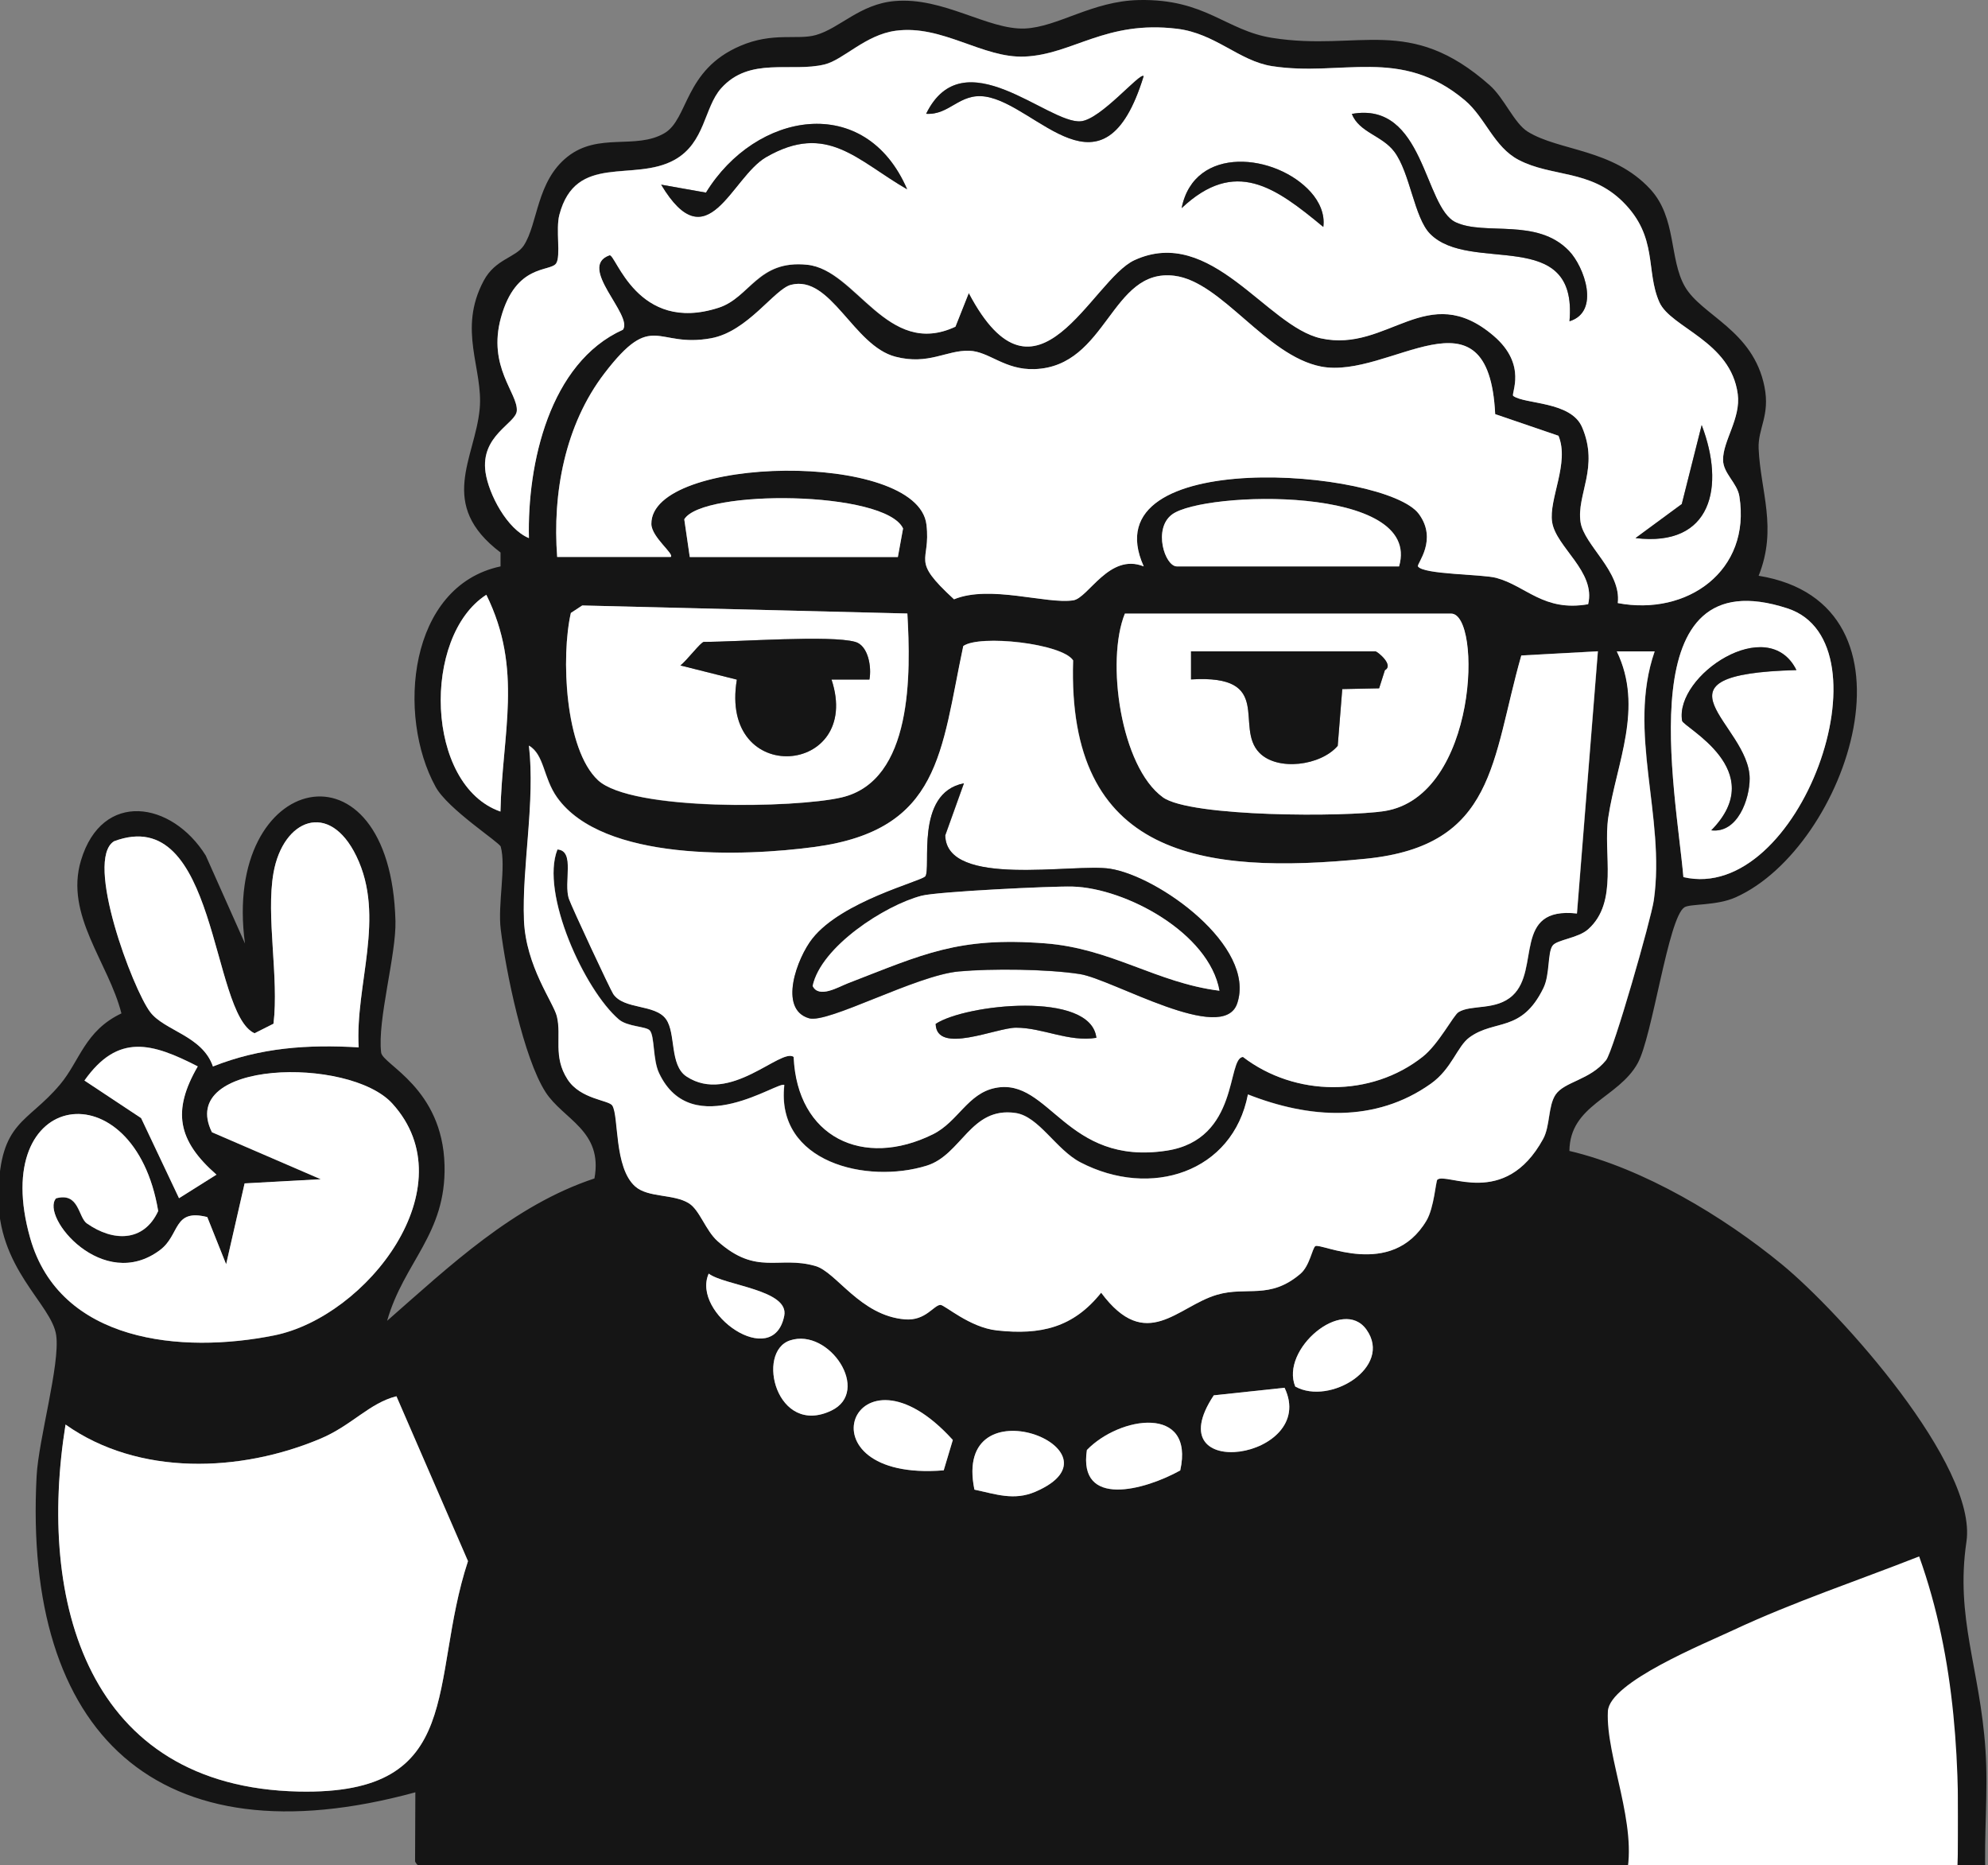
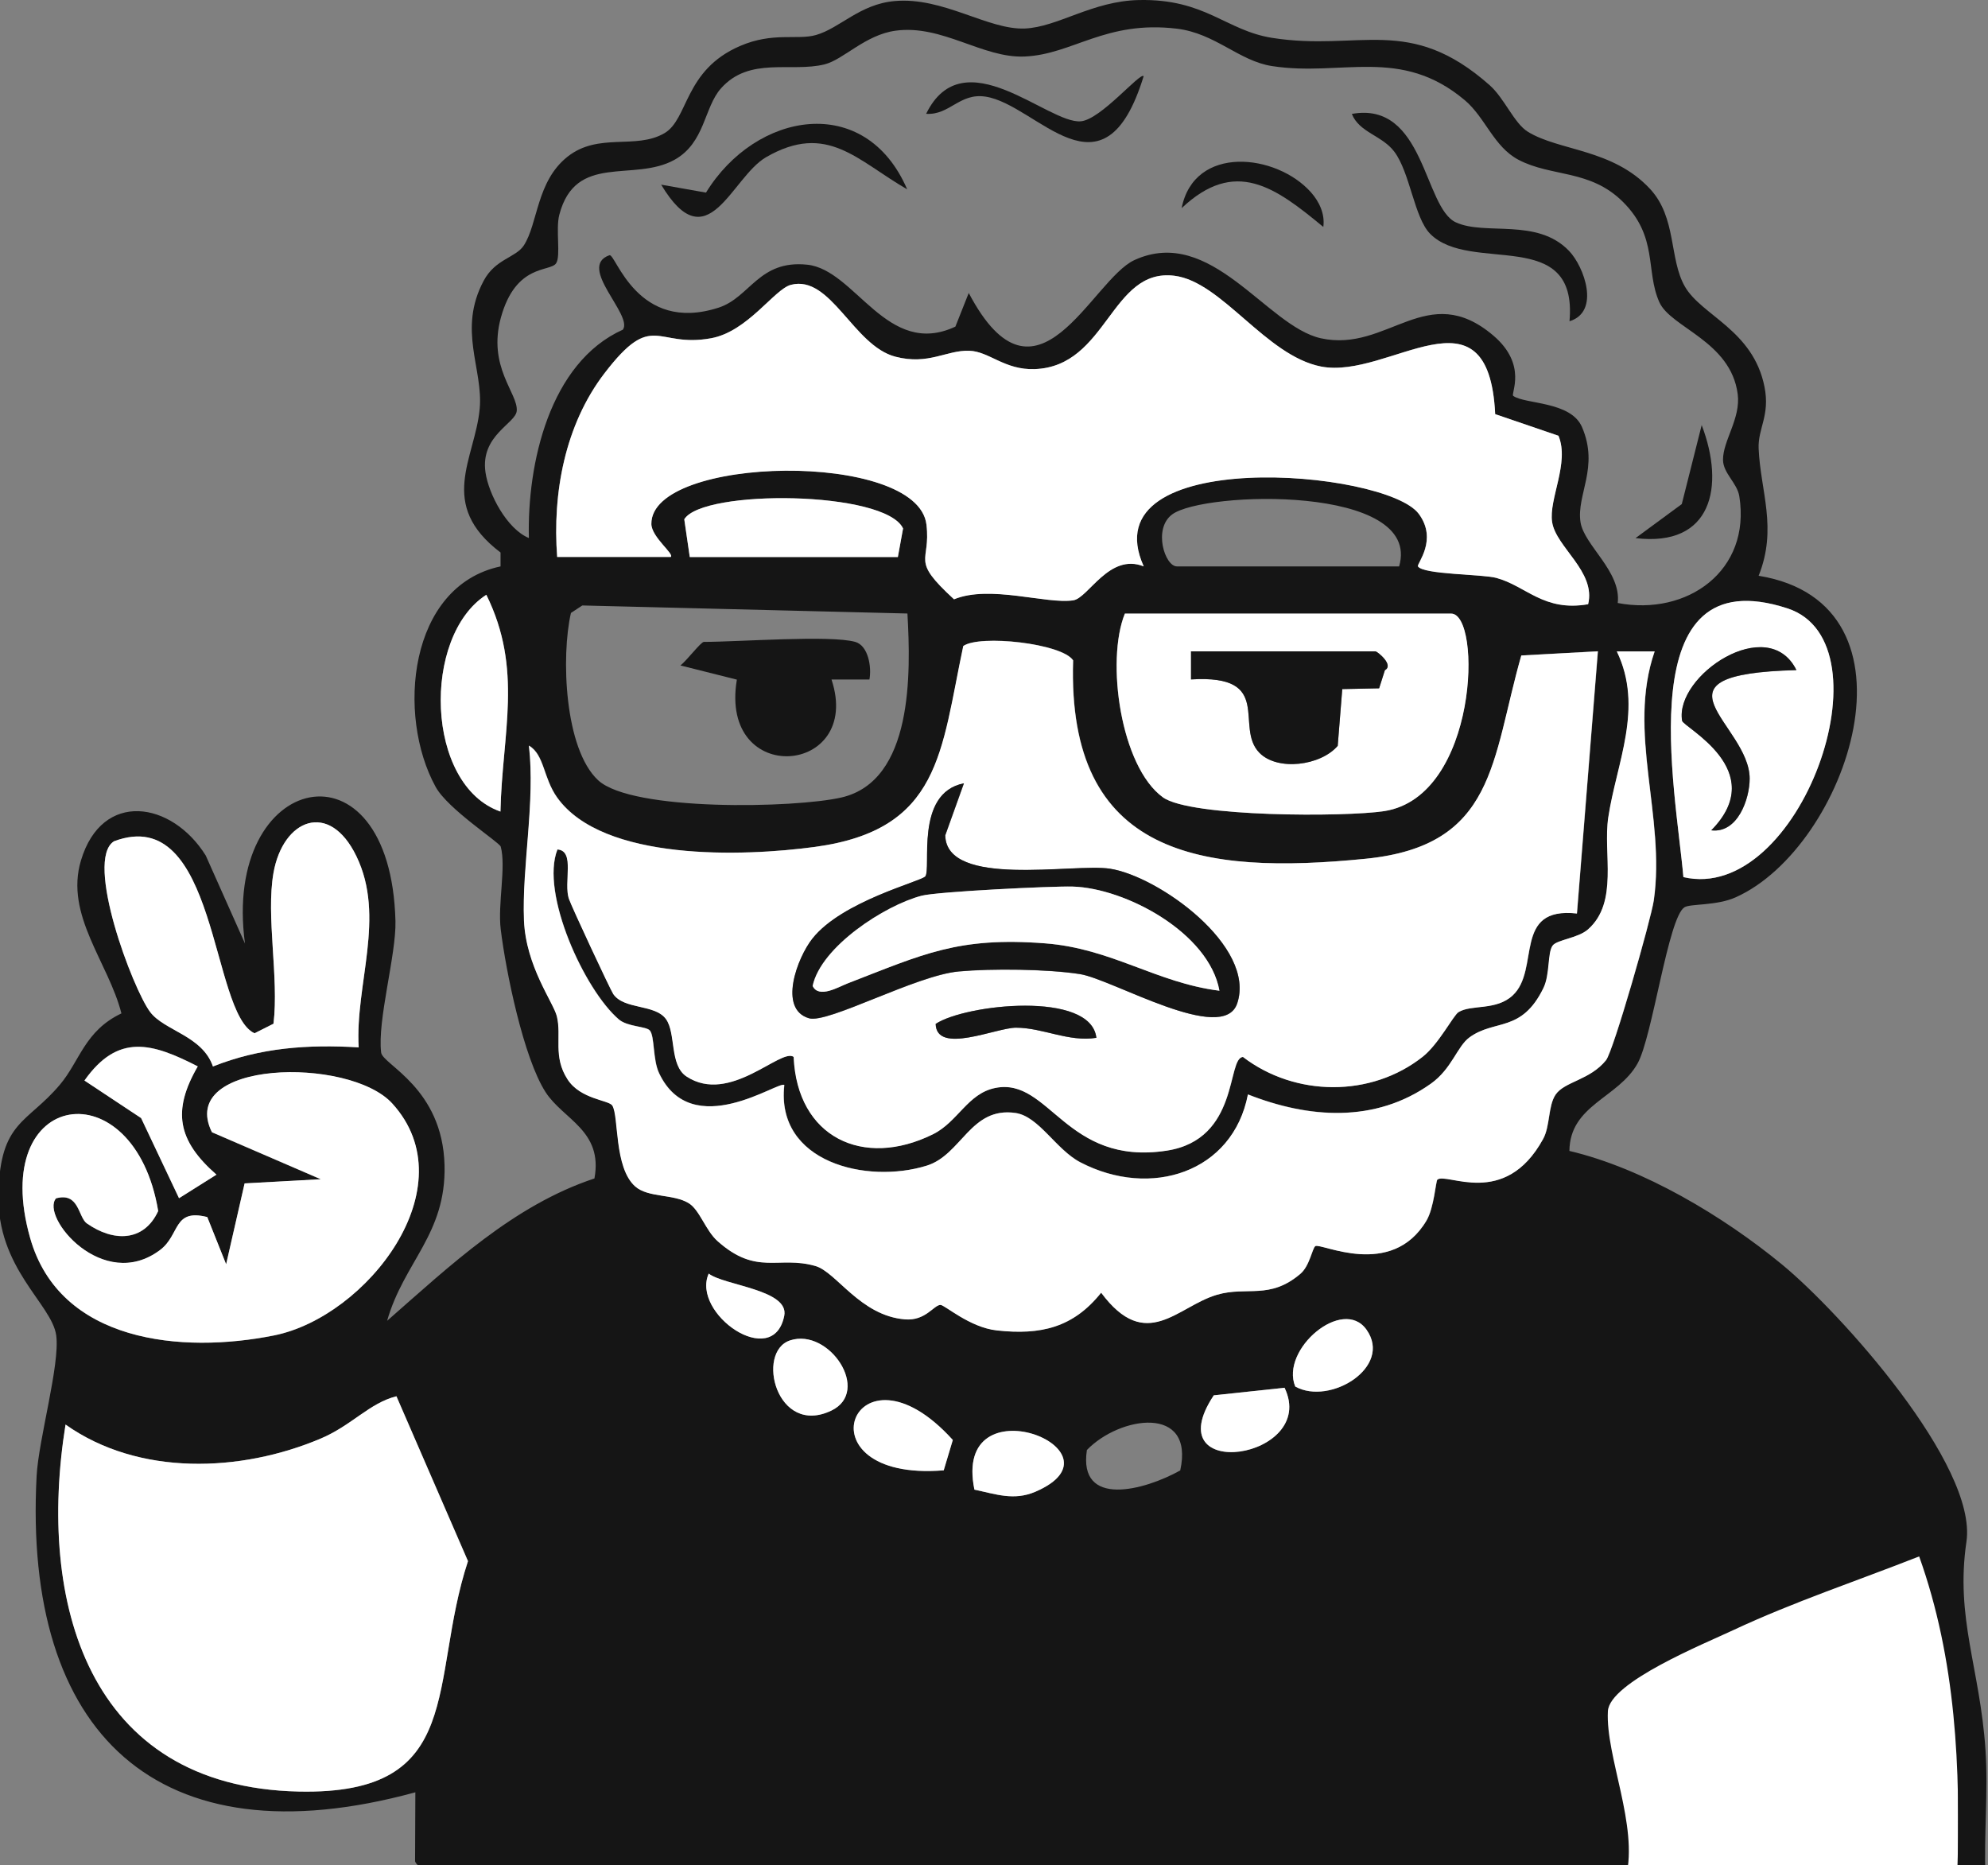
<svg xmlns="http://www.w3.org/2000/svg" width="452" height="424" viewBox="0 0 452 424" fill="none">
  <rect x="0" y="0" width="452" height="424" fill="#808080" stroke="none" />
  <path d="M355.769 382.915L367.479 425.919L446.256 425.919L446.256 375.389L437.739 348.512L414.319 344.211L355.769 382.915Z" fill="white" stroke="#151515" stroke-width="2.15" />
  <path d="M99.823 426.736C98.768 426.564 94.696 424.435 94.373 423.123L94.437 407.449C35.707 423.511 5.243 394.01 8.324 335.546C8.777 327.16 13.667 310.217 12.784 303.594C11.815 296.413 -0.789 288.414 -0.358 271.32C0.051 254.764 6.17 255.452 13.667 246.528C18.149 241.196 19.269 234.337 27.607 230.38C24.677 218.812 14.68 208.04 18.407 195.612C23.212 179.571 39.09 182.152 46.781 194.494L55.7 214.491C50.401 175.422 88.814 166.692 89.913 209.395C90.107 217.028 85.755 231.993 86.66 239.282C87.004 242.034 100.621 247.302 101.073 264.891C101.461 280.587 91.852 286.823 88.017 300.262C102.279 287.769 116.736 274.008 135.156 267.901C137.16 257 128.047 254.506 124.039 248.27C119.02 240.465 115.012 220.791 113.849 211.287C113.138 205.503 115.098 197.096 113.849 192.473C113.59 191.505 101.827 183.958 99.048 178.883C90.128 162.692 92.843 133.213 113.806 128.763L113.806 125.602C99.328 114.636 108.01 104.293 109.066 92.919C109.906 83.845 104.003 75.029 109.971 63.827C112.621 58.838 117.274 58.602 119.106 55.785C122.337 50.797 121.95 41.25 129.016 35.638C136.083 30.026 144.528 34.09 151.056 30.284C156.571 27.08 155.494 15.964 168.249 10.459C175.768 7.212 181.24 9.169 185.506 7.965C190.956 6.417 195.459 0.955 203.366 0.246C214.44 -0.765 224.609 6.825 233.011 6.481C240.53 6.159 248.308 0.224 258.972 0.009C274.118 -0.292 278.664 6.933 289.242 8.61C309.106 11.749 320.417 3.191 338.686 19.361C342.069 22.35 344.245 28.026 347.39 29.961C354.586 34.369 366.694 33.81 375.183 42.97C381.237 49.507 379.47 58.817 383.068 65.117C386.86 71.761 398.623 75.008 401.187 87.952C402.479 94.489 399.657 97.391 399.851 101.971C400.26 111.626 404.181 120.097 399.851 130.891C438.825 137.234 420.06 192.602 394.659 203.976C390.264 205.954 384.317 205.417 382.982 206.255C379.276 208.621 375.743 235.584 372.339 241.733C367.944 249.646 356.934 251.151 356.827 261.644C373.696 265.622 391.836 276.502 405.151 287.447C418.465 298.391 449.662 333.117 447.098 350.49C444.534 367.864 450.179 379.217 451.428 397.794C452.075 407.363 451.04 417.146 451.428 426.714L444.987 426.714C445.827 402.073 444.728 377.238 436.347 353.823C422.322 359.349 407.736 364.187 394.056 370.594C387.571 373.648 365.918 382.42 365.574 389.021C365.035 399.321 372.554 415.039 369.689 426.714L99.78 426.714L99.823 426.736ZM368.999 45.894C361.524 38.455 352.776 40.282 345.257 36.326C339.634 33.38 337.695 26.693 333.042 22.78C318.413 10.459 305.056 17.49 289.199 15.018C281.68 13.856 276.358 7.599 267.611 6.524C251.367 4.568 243.934 12.373 232.989 12.846C223.402 13.276 214.267 5.535 203.624 6.976C196.709 7.922 191.775 13.555 187.488 14.63C179.861 16.523 170.446 12.781 163.94 20.07C160.04 24.435 160.342 32.434 153.361 36.326C144.076 41.486 130.869 34.649 127.163 48.84C126.302 52.151 127.551 58.236 126.431 59.87C125.052 61.87 117.296 59.87 113.892 72.169C110.79 83.436 117.813 89.414 117.49 93.392C117.274 96.295 109.174 98.939 110.38 107.368C111.091 112.335 115.271 120.269 120.248 122.312C119.838 105.433 124.923 82.447 141.62 74.943C143.99 71.611 131.149 60.645 138.56 58.021C139.982 57.505 144.808 75.954 163.401 69.933C170.554 67.611 172.514 59.032 183.524 60.172C194.533 61.311 201.642 81.523 217.219 74.255L220.257 66.6C235.704 95.951 248.135 63.612 257.938 59.118C275.367 51.141 287.949 74.169 300.316 76.9C315.526 80.254 324.467 63.461 339.548 76.298C347.369 82.963 343.426 89.543 344.051 89.995C346.744 91.93 357.15 91.177 359.692 97.09C363.635 106.229 358.4 112.464 359.347 118.678C360.145 123.968 368.655 129.881 367.814 137.084C383.628 140.094 398.171 129.752 395.456 112.808C394.96 109.776 391.772 107.583 391.75 104.53C391.729 100.165 395.822 95.112 395.09 89.565C393.495 77.523 379.879 74.513 377.272 68.686C374.084 61.548 377.057 53.893 368.978 45.873L368.999 45.894ZM339.936 94.144C338.449 63.612 315.849 86.318 300.359 83.329C287.798 80.878 277.802 64.042 266.987 62.687C252.509 60.903 251.819 83.329 235.252 83.91C228.401 84.168 224.889 79.867 220.364 79.738C215.129 79.566 211.122 83.071 203.581 81.093C193.994 78.599 188.91 62.386 179.818 64.751C176.048 65.719 170.015 75.373 161.634 76.9C149.074 79.179 148.492 70.406 137.44 84.834C128.434 96.574 125.569 112.142 126.668 126.634L152.478 126.634C153.404 125.946 148.126 122.118 148.083 119.108C147.868 103.519 208.601 102.337 210.626 119.237C211.682 128.01 206.77 126.935 216.896 136.224C225.04 132.869 237.923 137.385 243.999 136.46C247.446 135.923 252.186 125.602 260.028 128.741C247.575 101.154 315.052 106.659 322.571 116.807C326.966 122.742 322.033 128.203 322.377 128.741C323.605 130.612 337.006 130.483 340.216 131.364C347.003 133.213 350.988 139.083 361.071 137.342C362.881 129.924 353.768 124.398 352.884 118.678C352.065 113.453 356.891 105.239 354.328 99.047L339.914 94.123L339.936 94.144ZM204.141 126.634L205.326 120.14C201.298 111.518 159.738 111.174 155.58 118.055L156.83 126.634L204.141 126.634ZM318.111 128.763C323.519 110.142 273.644 111.604 266.491 116.958C262.118 120.226 264.854 128.763 267.59 128.763L318.133 128.763L318.111 128.763ZM113.784 184.495C114.172 166.692 118.998 152.221 110.574 135.213C95.881 144.631 96.656 178.518 113.784 184.495ZM206.296 139.47L132.399 137.643L129.813 139.341C127.551 149.146 128.305 170.24 135.997 177.378C143.688 184.517 180.83 183.721 191.323 181.292C207.632 177.507 207.093 153.017 206.318 139.47L206.296 139.47ZM382.745 199.396C409.18 205.567 430.358 146.136 406.422 138.309C370.184 126.462 381.021 179.486 382.745 199.396ZM255.74 139.492C251.388 150.221 254.792 174.282 264.38 181.249C270.628 185.786 306.068 185.743 314.751 184.388C336.079 181.034 336.963 139.492 329.918 139.492L255.719 139.492L255.74 139.492ZM363.29 148.05L345.925 148.996C339.096 172.777 340.173 192.236 310.571 195.203C273.299 198.945 242.598 194.752 244.02 150.114C241.521 146.244 222.756 144.201 219.05 146.846C213.944 170.82 213.987 188.624 185.312 192.516C169.046 194.73 137.138 195.87 126.711 181.292C123.522 176.841 123.824 171.573 120.291 169.487C121.777 182.195 118.675 197.053 119.17 209.201C119.601 219.673 125.871 227.865 126.646 231.026C127.767 235.605 125.698 240.142 129.081 245.367C132.011 249.904 138.474 250.076 139.25 251.302C140.779 253.71 139.616 265.364 144.442 269.686C147.415 272.331 153.254 271.363 156.701 273.556C159.114 275.104 160.471 279.727 163.164 282.114C172.105 290.113 176.996 285.361 185.441 287.791C190.181 289.167 195.631 299.101 205.8 299.918C210.476 300.305 212.328 296.671 213.858 296.628C214.806 296.606 220.494 301.767 226.699 302.433C236.674 303.53 244.063 301.788 250.397 293.854C260.652 307.637 267.719 296.95 276.725 294.327C283.554 292.327 288.66 295.553 295.684 289.575C297.817 287.769 298.377 283.791 299.088 283.275C300.251 282.415 316.388 290.887 324.359 277.47C326.104 274.524 326.471 268.482 326.837 268.159C328.927 266.375 342.134 274.846 350.881 258.914C352.496 255.968 351.979 251.452 353.703 248.851C355.706 245.819 361.523 245.539 365.186 241.002C366.866 238.895 375.42 208.965 376.044 204.664C378.759 185.592 369.904 166.391 376.238 148.071L367.642 148.071C373.825 160.886 367.556 173.443 365.703 185.786C364.475 194.021 368.073 205.051 361.114 211.244C358.83 213.265 353.983 213.609 353.035 214.964C351.872 216.619 352.475 221.5 350.945 224.618C345.968 234.81 339.914 231.628 334.162 235.799C331.34 237.842 330.155 242.938 325.372 246.335C312.682 255.366 297.558 254.205 283.77 248.786C280.344 266.525 261.665 272.546 245.679 264.224C240.121 261.343 236.243 253.775 230.921 253C220.688 251.517 218.706 262.504 210.734 264.977C197.118 269.213 176.371 264.246 178.353 246.657C177.254 245.475 157.369 259.838 149.871 243.927C148.428 240.852 148.902 235.584 147.781 234.251C146.963 233.283 142.718 233.434 140.736 231.735C132.937 225.07 122.811 203.052 126.776 193.096C130.912 193.354 128.111 200.622 129.404 204.363C130.072 206.234 138.797 224.962 139.465 225.951C141.9 229.563 148.945 228.187 151.465 231.671C153.771 234.896 152.219 242.121 156.119 244.701C165.943 251.194 177.556 238.143 180.486 240.25C181.283 258.505 196.256 265.708 212.156 257.838C217.844 255.022 220.041 248.55 226.354 247.302C238.677 244.873 242.318 265.128 265.328 261.558C281.895 259 278.922 240.443 282.649 240.271C294.477 249.345 311.756 249.539 323.519 240.207C327.139 237.347 330.478 230.811 331.641 230.079C334.571 228.252 340.173 229.778 343.965 226.274C350.32 220.361 343.857 206.019 358.572 207.653L363.333 148.028L363.29 148.05ZM62.185 198.429C60.44 208.32 63.456 222.274 62.185 232.724L57.876 234.896C47.837 230.359 49.539 182.388 25.926 191.247C19.118 195.504 30.213 224.897 34.156 230.079C37.409 234.358 46.005 235.433 48.418 242.443C59.255 238.143 69.984 237.412 81.554 238.1C80.713 223.779 87.758 208.513 81.037 194.644C74.875 181.915 64.34 186.216 62.185 198.429ZM44.971 242.422C34.63 237.111 26.852 234.767 19.183 245.625L32.066 254.162L40.684 272.374L49.194 267.02C40.339 259.258 39.09 252.506 44.95 242.4L44.971 242.422ZM19.786 278.158C25.625 282.286 32.648 282.48 35.966 275.319C30.537 242.744 -2.793 247.474 6.859 281.469C13.603 305.207 41.33 307.809 62.336 303.594C83.342 299.38 106.459 269.815 89.18 250.872C79.335 240.078 40.102 241.024 48.181 257.408L72.936 268.095L55.614 269.041L51.413 287.425L47.126 276.696C39.284 274.717 40.986 280.716 36.397 284.178C23.427 293.94 9.121 276.631 12.741 272.438C18.019 270.998 17.718 276.739 19.786 278.179L19.786 278.158ZM161.139 289.532C157.11 298.584 175.789 311.658 178.31 299.144C179.516 293.166 164.694 292.263 161.139 289.532ZM294.499 315.205C302.384 319.592 316.733 310.755 310.7 302.283C305.293 294.671 291.009 306.82 294.499 315.205ZM179.645 304.713C171.76 307.293 176.565 326.644 189.039 320.667C198.152 316.281 188.522 301.81 179.645 304.713ZM292.064 315.485L275.971 317.205C262.57 337.352 299.82 331.697 292.064 315.485ZM90.128 317.42C83.967 318.99 80.024 324.043 72.936 327.031C54.731 334.729 31.571 335.632 14.917 323.849C8.454 364.036 19.807 406.244 67.916 407.277C106.222 408.115 97.367 382.313 106.416 354.898L90.15 317.42L90.128 317.42ZM214.569 334.256L216.637 327.354C194.145 302.476 180.766 336.987 214.569 334.256ZM268.344 334.278C271.662 319.269 254.555 321.914 247.123 329.633C245.097 342.878 260.222 338.815 268.344 334.278ZM221.549 338.643C226.354 339.653 230.533 341.223 235.424 339.116C257.27 329.698 216.379 313.614 221.549 338.643Z" fill="#151515" />
  <path d="M363.289 148.05L358.528 207.675C343.813 206.041 350.276 220.383 343.92 226.296C340.15 229.822 334.527 228.295 331.597 230.102C330.434 230.833 327.094 237.369 323.475 240.229C311.712 249.539 294.454 249.346 282.605 240.294C278.878 240.444 281.851 259.022 265.283 261.58C242.274 265.128 238.633 244.873 226.309 247.325C219.997 248.572 217.799 255.044 212.112 257.861C196.212 265.73 181.217 258.527 180.441 240.272C177.533 238.165 165.92 251.216 156.075 244.723C152.175 242.143 153.726 234.918 151.421 231.693C148.922 228.209 141.877 229.586 139.421 225.973C138.753 224.984 130.006 206.256 129.36 204.385C128.045 200.666 130.846 193.398 126.731 193.118C122.789 203.074 132.893 225.092 140.692 231.757C142.674 233.456 146.918 233.305 147.737 234.273C148.857 235.606 148.383 240.896 149.827 243.949C157.324 259.86 177.21 245.518 178.309 246.68C176.348 264.268 197.074 269.235 210.69 264.999C218.661 262.526 220.643 251.539 230.877 253.023C236.198 253.797 240.076 261.344 245.635 264.247C261.621 272.568 280.3 266.547 283.725 248.808C297.514 254.248 312.638 255.388 325.328 246.357C330.11 242.96 331.295 237.864 334.118 235.821C339.87 231.65 345.924 234.811 350.901 224.64C352.43 221.522 351.806 216.641 352.991 214.986C353.939 213.631 358.786 213.309 361.07 211.266C368.05 205.073 364.431 194.021 365.659 185.808C367.512 173.466 373.781 160.909 367.598 148.093L376.194 148.093C369.86 166.413 378.736 185.614 376 204.686C375.375 208.987 366.822 238.917 365.142 241.025C361.479 245.583 355.684 245.863 353.658 248.873C351.935 251.475 352.452 255.99 350.836 258.936C342.111 274.869 328.882 266.418 326.793 268.181C326.426 268.504 326.06 274.546 324.315 277.492C316.344 290.909 300.228 282.437 299.043 283.297C298.332 283.813 297.772 287.791 295.639 289.597C288.616 295.553 283.51 292.35 276.68 294.349C267.675 296.994 260.608 307.659 250.353 293.876C244.019 301.81 236.629 303.552 226.654 302.455C220.449 301.789 214.762 296.629 213.814 296.65C212.284 296.693 210.431 300.327 205.756 299.94C195.587 299.123 190.158 289.167 185.397 287.813C176.973 285.383 172.082 290.135 163.12 282.136C160.427 279.728 159.091 275.127 156.656 273.578C153.188 271.364 147.371 272.353 144.398 269.708C139.55 265.386 140.735 253.732 139.205 251.324C138.408 250.077 131.966 249.926 129.036 245.389C125.654 240.186 127.722 235.649 126.602 231.048C125.826 227.887 119.557 219.695 119.126 209.223C118.63 197.075 121.733 182.195 120.246 169.509C123.78 171.595 123.478 176.841 126.667 181.314C137.094 195.892 169.001 194.731 185.267 192.538C213.943 188.646 213.9 170.821 219.006 146.868C222.733 144.223 241.477 146.266 243.976 150.136C242.554 194.752 273.276 198.945 310.527 195.226C340.15 192.258 339.073 172.799 345.881 149.018L363.246 148.072L363.289 148.05ZM210.345 199.289C209.376 200.407 191.429 204.901 184.729 213.395C181.303 217.738 176.887 229.435 183.953 231.499C188.24 232.768 208.277 221.737 218.015 220.856C225.469 220.189 238.18 220.318 245.549 221.458C252.917 222.597 278.124 237.606 281.312 228.123C285.664 215.136 263.452 199.225 252.4 197.505C244.127 196.215 215.171 201.977 214.934 189.915L219.178 178.089C207.867 180.303 211.875 197.548 210.367 199.311L210.345 199.289ZM249.276 235.929C248.069 225.135 219.501 228.295 212.736 232.768C212.93 239.82 226.482 233.628 231.006 233.628C237.103 233.628 242.985 236.961 249.276 235.929Z" fill="white" />
-   <path d="M368.994 45.895C377.073 53.915 374.1 61.57 377.289 68.708C379.896 74.535 393.512 77.546 395.106 89.587C395.839 95.134 391.724 100.187 391.767 104.552C391.767 107.605 394.998 109.798 395.472 112.83C398.187 129.752 383.644 140.095 367.831 137.106C368.671 129.903 360.183 123.99 359.364 118.7C358.416 112.465 363.63 106.251 359.709 97.112C357.166 91.199 346.76 91.952 344.067 90.017C343.443 89.565 347.407 82.986 339.565 76.32C324.484 63.483 315.564 80.276 300.332 76.922C287.966 74.191 275.384 51.163 257.954 59.14C248.152 63.634 235.72 95.951 220.273 66.623L217.235 74.277C201.637 81.545 194.915 61.376 183.54 60.194C172.164 59.011 170.57 67.633 163.417 69.956C144.825 75.998 139.999 57.549 138.577 58.043C131.187 60.688 144.027 71.633 141.636 74.965C124.939 82.47 119.855 105.455 120.264 122.334C115.287 120.313 111.129 112.357 110.397 107.39C109.19 98.983 117.291 96.317 117.506 93.414C117.808 89.415 110.784 83.437 113.908 72.192C117.312 59.871 125.068 61.871 126.447 59.893C127.568 58.258 126.318 52.173 127.18 48.862C130.907 34.692 144.092 41.508 153.378 36.348C160.358 32.456 160.078 24.479 163.956 20.093C170.462 12.782 179.877 16.523 187.504 14.653C191.791 13.599 196.725 7.944 203.641 6.998C214.284 5.557 223.419 13.298 233.006 12.868C243.95 12.373 251.383 4.568 267.628 6.546C276.375 7.6 281.696 13.857 289.215 15.04C305.072 17.512 318.408 10.481 333.058 22.802C337.712 26.715 339.651 33.402 345.274 36.348C352.793 40.304 361.54 38.477 369.016 45.916L368.994 45.895ZM210.578 25.855C215.921 26.199 218.14 21.06 224.043 21.942C235.85 23.705 250.909 46.991 260.023 17.297C259.225 16.33 250.328 27.145 245.739 27.554C238.306 28.242 219.088 8.525 210.578 25.834L210.578 25.855ZM356.843 73.03C363.91 70.88 360.204 60.624 356.736 57.033C349.454 49.443 337.647 53.636 330.99 50.539C323.686 47.142 323.88 22.909 307.356 25.898C309.036 30.134 314.207 30.779 317.008 34.477C320.606 39.251 321.532 49.464 325.151 53.141C334.286 62.43 358.782 51.163 356.843 73.03ZM206.248 43.035C196.704 20.91 171.798 25.382 160.509 43.788L150.318 41.981C160.897 59.656 166.218 40.304 174.19 35.724C188.064 27.726 194.872 36.498 206.248 43.035ZM298.048 43.702C290.206 34.907 271.527 32.822 268.662 47.314C280.856 35.875 289.926 42.519 300.871 51.593C301.259 48.626 299.944 45.83 298.048 43.702ZM371.881 122.313C389.246 124.42 392.241 110.573 386.898 96.618L382.373 114.572L371.881 122.291L371.881 122.313Z" fill="white" />
  <path d="M339.934 94.145L354.347 99.069C356.911 105.261 352.085 113.475 352.904 118.7C353.787 124.42 362.901 129.924 361.091 137.364C350.987 139.127 347.022 133.235 340.236 131.386C337.026 130.505 323.625 130.655 322.397 128.763C322.052 128.226 326.986 122.764 322.591 116.83C315.072 106.681 247.595 101.176 260.048 128.763C252.205 125.624 247.466 135.966 244.018 136.482C237.943 137.407 225.059 132.891 216.916 136.246C206.79 126.957 211.702 128.032 210.646 119.259C208.621 102.359 147.909 103.541 148.103 119.13C148.146 122.14 153.403 125.968 152.498 126.613L126.688 126.613C125.589 112.142 128.433 96.596 137.46 84.835C148.534 70.407 149.094 79.18 161.654 76.9C170.013 75.395 176.067 65.719 179.838 64.752C188.908 62.408 194.014 78.621 203.601 81.093C211.142 83.05 215.17 79.567 220.384 79.739C224.909 79.889 228.42 84.168 235.271 83.91C251.818 83.308 252.529 60.882 267.006 62.688C277.822 64.021 287.797 80.878 300.379 83.329C315.869 86.34 338.469 63.612 339.956 94.145L339.934 94.145Z" fill="white" />
  <path d="M90.13 317.421L106.396 354.899C97.369 382.314 106.203 408.116 67.897 407.277C19.788 406.224 8.434 364.037 14.897 323.85C31.551 335.633 54.733 334.73 72.916 327.032C80.004 324.022 83.947 318.991 90.109 317.421L90.13 317.421Z" fill="white" />
  <path d="M19.788 278.157C17.741 276.695 18.043 270.954 12.743 272.416C9.123 276.609 23.429 293.918 36.399 284.156C40.988 280.695 39.307 274.695 47.128 276.674L51.415 287.403L55.616 269.019L72.938 268.073L48.184 257.386C40.083 241.002 79.337 240.056 89.183 250.85C106.461 269.793 83.387 299.337 62.338 303.573C41.289 307.808 13.605 305.185 6.861 281.447C-2.791 247.453 30.539 242.722 35.968 275.298C32.672 282.458 25.648 282.243 19.788 278.136L19.788 278.157Z" fill="white" />
  <path d="M255.74 139.493L329.939 139.493C336.984 139.493 336.1 181.034 314.771 184.389C306.089 185.743 270.648 185.786 264.4 181.249C254.792 174.283 251.409 150.222 255.761 139.493L255.74 139.493ZM312.746 148.072L270.799 148.072L270.799 154.458C289.909 153.275 280.559 165.252 286.354 171.143C290.469 175.336 300.272 174.089 304.15 169.552L305.184 156.651L313.565 156.479L314.879 152.351C316.969 151.233 313.328 148.222 312.746 148.072Z" fill="white" />
-   <path d="M206.296 139.471C207.072 153.017 207.589 177.53 191.301 181.292C180.831 183.722 143.516 184.367 135.975 177.379C128.435 170.391 127.53 149.147 129.792 139.342L132.377 137.644L206.275 139.471L206.296 139.471ZM194.447 145.922C188.802 144.331 167.904 145.922 160.04 145.922C159.372 145.922 156.076 150.287 154.697 151.276L167.538 154.501C163.423 179.099 196.278 176.325 189.061 154.501L197.678 154.501C198.217 151.641 197.398 146.739 194.447 145.9L194.447 145.922Z" fill="white" />
  <path d="M62.181 198.429C64.336 186.216 74.871 181.894 81.033 194.644C87.754 208.513 80.71 223.779 81.55 238.1C69.98 237.412 59.251 238.143 48.414 242.443C46.002 235.433 37.405 234.358 34.152 230.08C30.209 224.898 19.136 195.504 25.922 191.247C49.535 182.388 47.833 230.359 57.872 234.896L62.181 232.724C63.452 222.253 60.436 208.32 62.181 198.429Z" fill="white" />
  <path d="M382.743 199.397C381.02 179.486 370.183 126.462 406.421 138.31C430.357 146.137 409.178 205.568 382.743 199.397ZM408.446 152.329C401.983 139.342 380.761 153.598 382.463 163.854C382.7 165.338 402.543 175.121 389.099 188.775C395.131 189.484 397.824 181.593 397.824 177.013C397.781 164.564 372.833 153.275 408.467 152.351L408.446 152.329Z" fill="white" />
-   <path d="M318.115 128.763L267.572 128.763C264.857 128.763 262.1 120.205 266.473 116.958C273.626 111.626 323.501 110.142 318.094 128.763L318.115 128.763Z" fill="white" />
  <path d="M204.141 126.634L156.83 126.634L155.58 118.055C159.738 111.174 201.298 111.518 205.326 120.14L204.141 126.634Z" fill="white" />
  <path d="M113.784 184.495C96.656 178.518 95.902 144.652 110.573 135.213C118.976 152.221 114.171 166.692 113.784 184.495Z" fill="white" />
  <path d="M44.974 242.422C39.114 252.528 40.364 259.279 49.219 267.042L40.709 272.396L32.091 254.184L19.207 245.647C26.877 234.789 34.633 237.133 44.996 242.443L44.974 242.422Z" fill="white" />
  <path d="M214.565 334.257C180.761 337.009 194.141 302.477 216.633 327.355L214.565 334.257Z" fill="white" />
-   <path d="M268.344 334.278C260.221 338.794 245.097 342.879 247.122 329.634C254.555 321.936 271.661 319.291 268.344 334.278Z" fill="white" />
  <path d="M292.062 315.484C299.839 331.697 262.589 337.352 275.968 317.205L292.062 315.484Z" fill="white" />
  <path d="M221.549 338.643C216.379 313.615 257.27 329.699 235.424 339.116C230.533 341.224 226.354 339.654 221.549 338.643Z" fill="white" />
  <path d="M179.645 304.713C188.521 301.81 198.151 316.281 189.038 320.668C176.564 326.667 171.759 307.293 179.645 304.713Z" fill="white" />
  <path d="M294.495 315.207C291.026 306.799 305.31 294.651 310.696 302.284C316.707 310.777 302.38 319.593 294.495 315.207Z" fill="white" />
  <path d="M161.134 289.533C164.689 292.263 179.511 293.188 178.305 299.144C175.784 311.658 157.105 298.585 161.134 289.533Z" fill="white" />
  <path d="M210.342 199.288C211.85 197.546 207.843 180.28 219.153 178.065L214.909 189.891C215.146 201.954 244.123 196.192 252.375 197.482C263.427 199.202 285.64 215.135 281.288 228.1C278.099 237.604 252.935 222.596 245.524 221.435C238.113 220.274 225.466 220.145 217.99 220.833C208.252 221.714 188.237 232.745 183.928 231.476C176.862 229.412 181.257 217.715 184.704 213.372C191.404 204.878 209.351 200.384 210.32 199.266L210.342 199.288ZM277.237 225.219C274.889 212.06 255.908 201.89 243.843 201.546C239.254 201.416 213.078 202.685 209.502 203.631C201.121 205.824 186.643 215.221 184.747 224.144C186.169 227.068 190.629 224.359 192.74 223.542C209.932 216.898 217.796 212.942 237.531 214.447C252.741 215.608 262.889 223.413 277.216 225.219L277.237 225.219Z" fill="#151515" />
  <path d="M249.274 235.928C242.983 236.938 237.102 233.627 231.005 233.627C226.502 233.627 212.929 239.819 212.735 232.767C219.478 228.294 248.046 225.155 249.274 235.928Z" fill="#151515" />
  <path d="M356.848 73.031C358.787 51.184 334.313 62.43 325.156 53.141C321.537 49.464 320.61 39.251 317.013 34.478C314.233 30.779 309.041 30.134 307.361 25.898C323.907 22.91 323.713 47.164 330.995 50.539C337.674 53.636 349.458 49.443 356.74 57.033C360.209 60.645 363.893 70.88 356.848 73.031Z" fill="#151515" />
  <path d="M206.256 43.034C194.881 36.498 188.073 27.725 174.198 35.724C166.248 40.303 160.905 59.655 150.327 41.981L160.517 43.787C171.807 25.381 196.712 20.909 206.256 43.034Z" fill="#151515" />
  <path d="M210.581 25.854C219.07 8.545 238.309 28.241 245.742 27.575C250.331 27.166 259.229 16.351 260.026 17.318C250.913 47.012 235.853 23.726 224.047 21.962C218.144 21.081 215.924 26.22 210.581 25.876L210.581 25.854Z" fill="#151515" />
  <path d="M298.051 43.701C299.947 45.83 301.283 48.647 300.873 51.592C289.907 42.519 280.837 35.853 268.664 47.313C271.53 32.821 290.209 34.907 298.051 43.701Z" fill="#151515" />
  <path d="M371.886 122.312L382.378 114.593L386.903 96.638C392.246 110.593 389.251 124.419 371.886 122.333L371.886 122.312Z" fill="#151515" />
  <path d="M312.743 148.071C313.325 148.221 316.966 151.232 314.876 152.35L313.562 156.478L305.181 156.65L304.147 169.551C300.269 174.088 290.466 175.335 286.351 171.142C280.556 165.251 289.884 153.274 270.796 154.457L270.796 148.071L312.721 148.071L312.743 148.071Z" fill="#151515" />
  <path d="M194.444 145.922C197.417 146.761 198.214 151.642 197.675 154.48L189.057 154.48C196.275 176.326 163.42 179.099 167.535 154.501L154.694 151.276C156.073 150.265 159.348 145.922 160.037 145.922C167.901 145.922 188.799 144.331 194.444 145.922Z" fill="#151515" />
  <path d="M408.448 152.329C372.814 153.254 397.784 164.564 397.805 176.992C397.805 181.594 395.112 189.485 389.08 188.754C402.523 175.1 382.702 165.338 382.444 163.833C380.742 153.577 401.985 139.321 408.426 152.308L408.448 152.329Z" fill="#151515" />
  <path d="M277.239 225.221C262.89 223.415 252.743 215.588 237.554 214.448C217.819 212.943 209.956 216.9 192.763 223.544C190.63 224.361 186.192 227.07 184.77 224.146C186.666 215.222 201.166 205.826 209.525 203.633C213.101 202.687 239.278 201.418 243.867 201.547C255.931 201.891 274.912 212.062 277.26 225.221L277.239 225.221Z" fill="white" />
</svg>